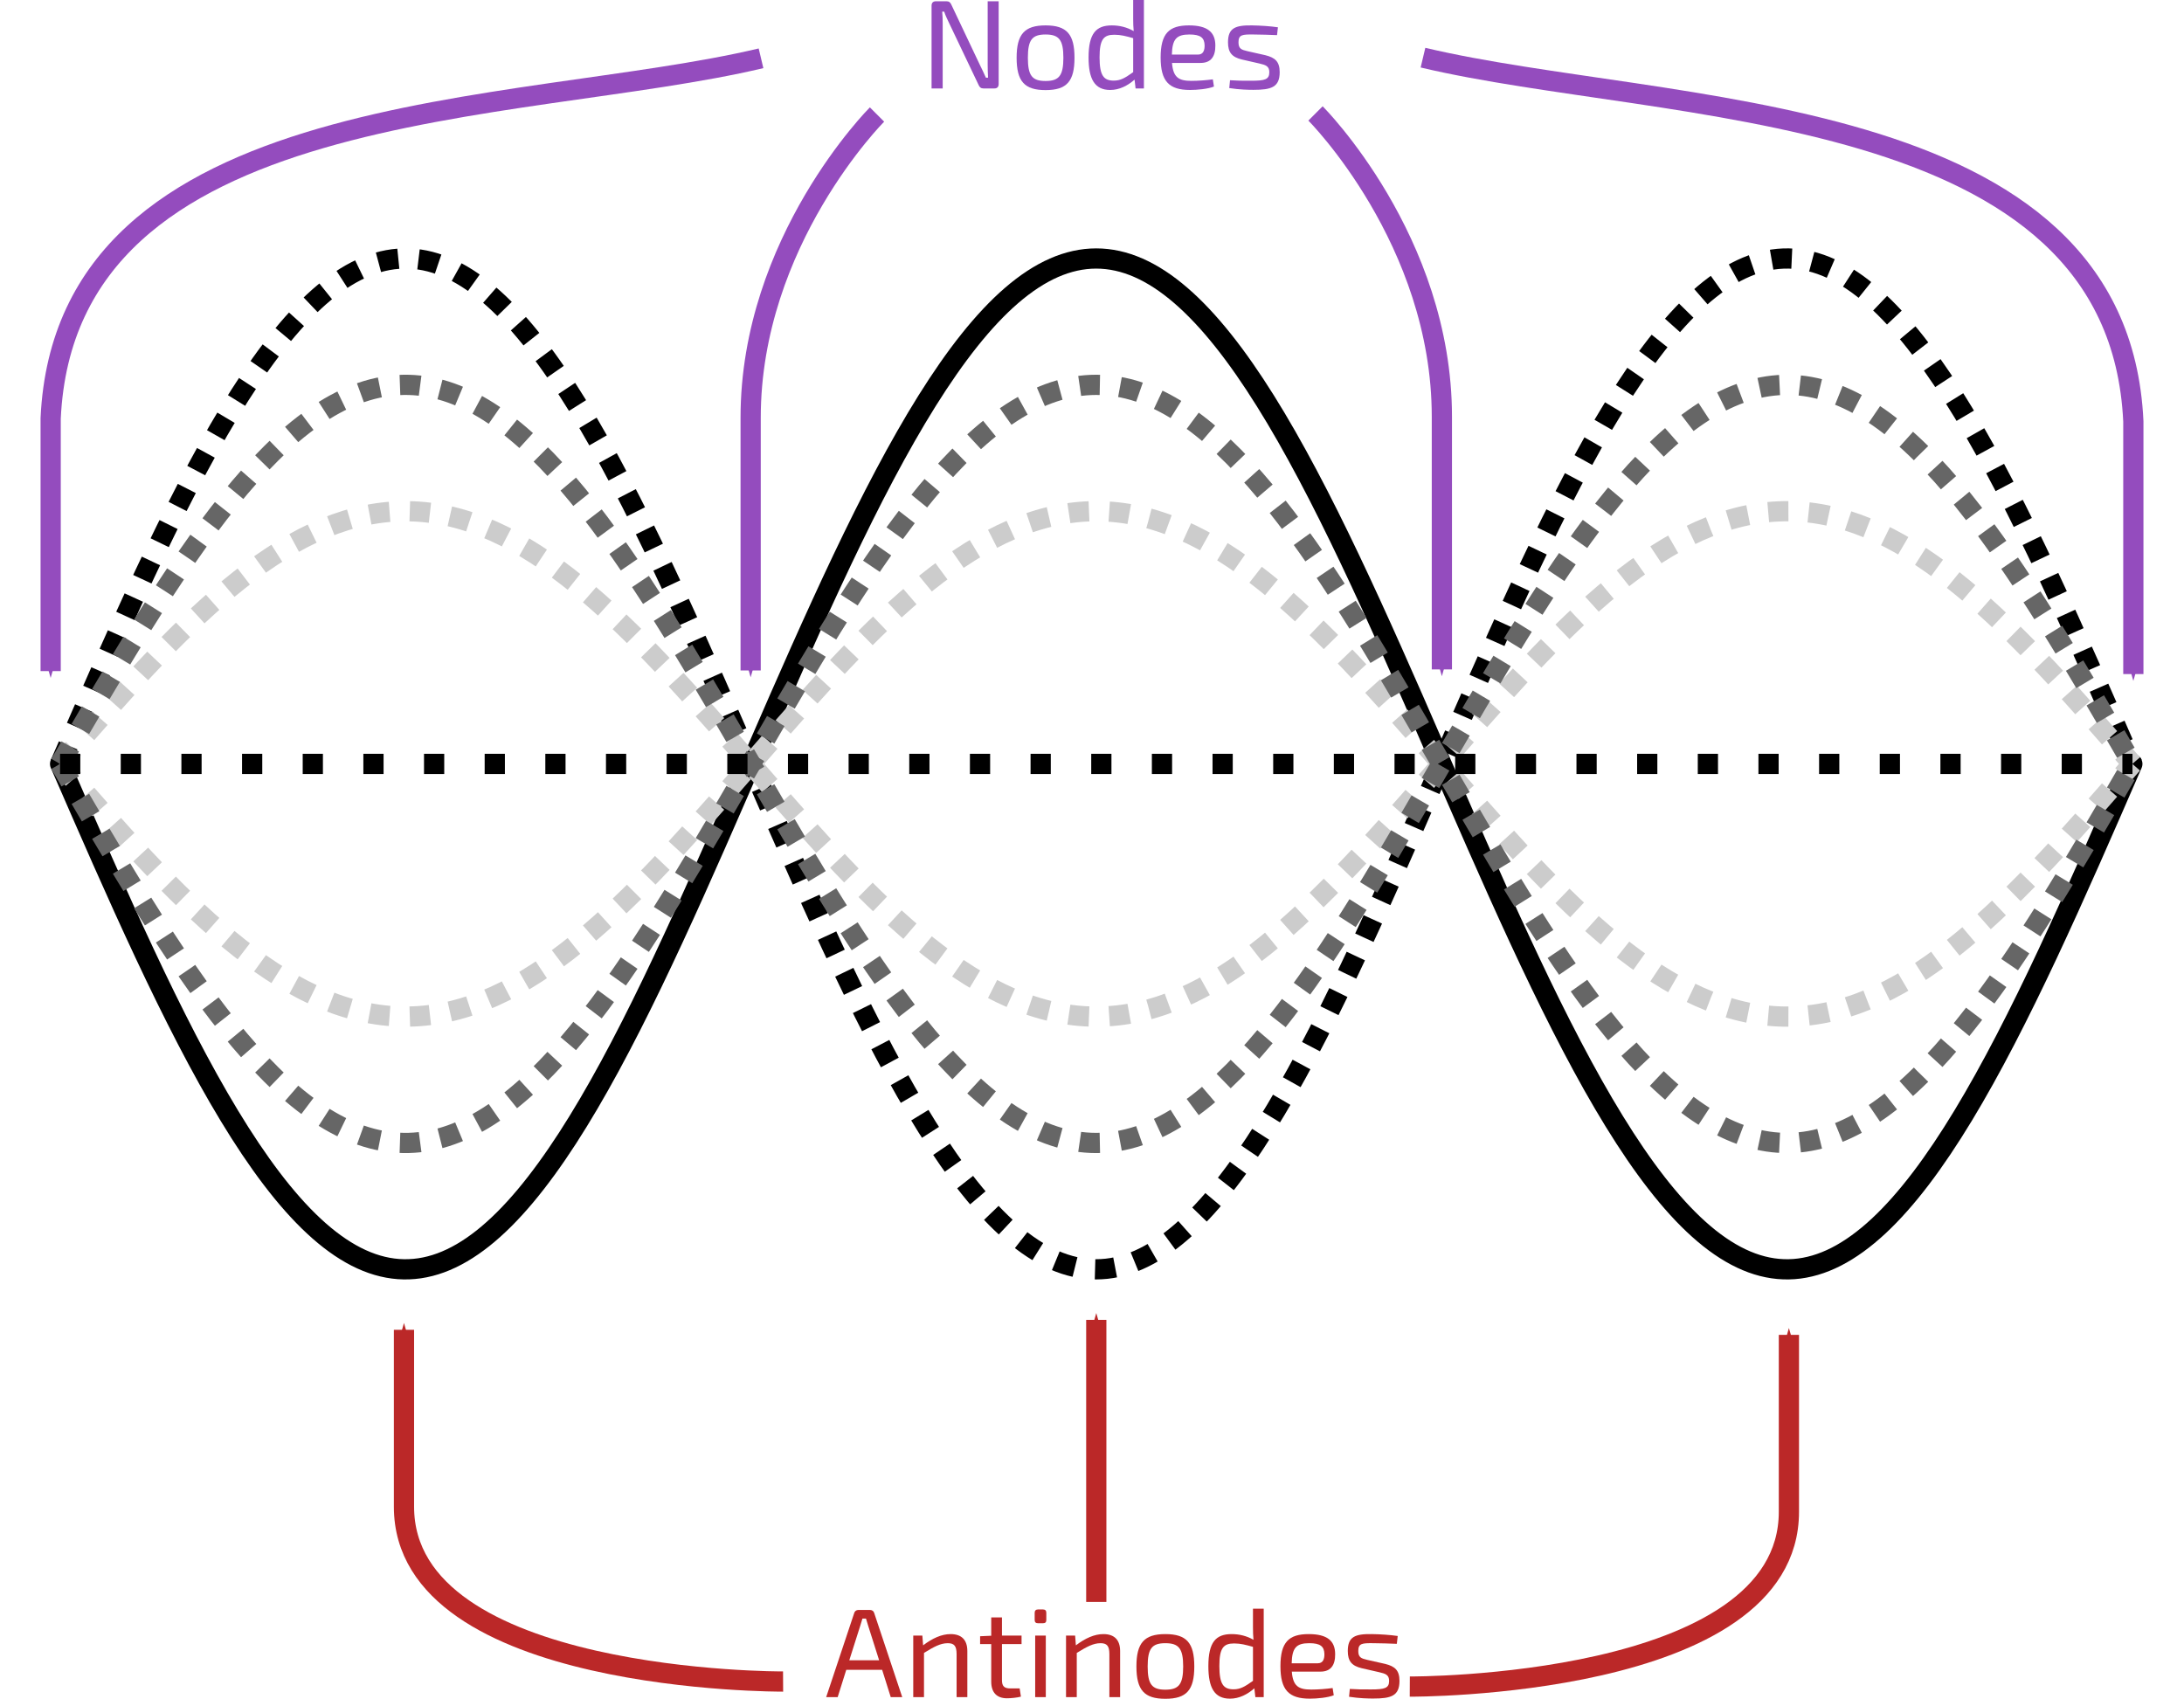
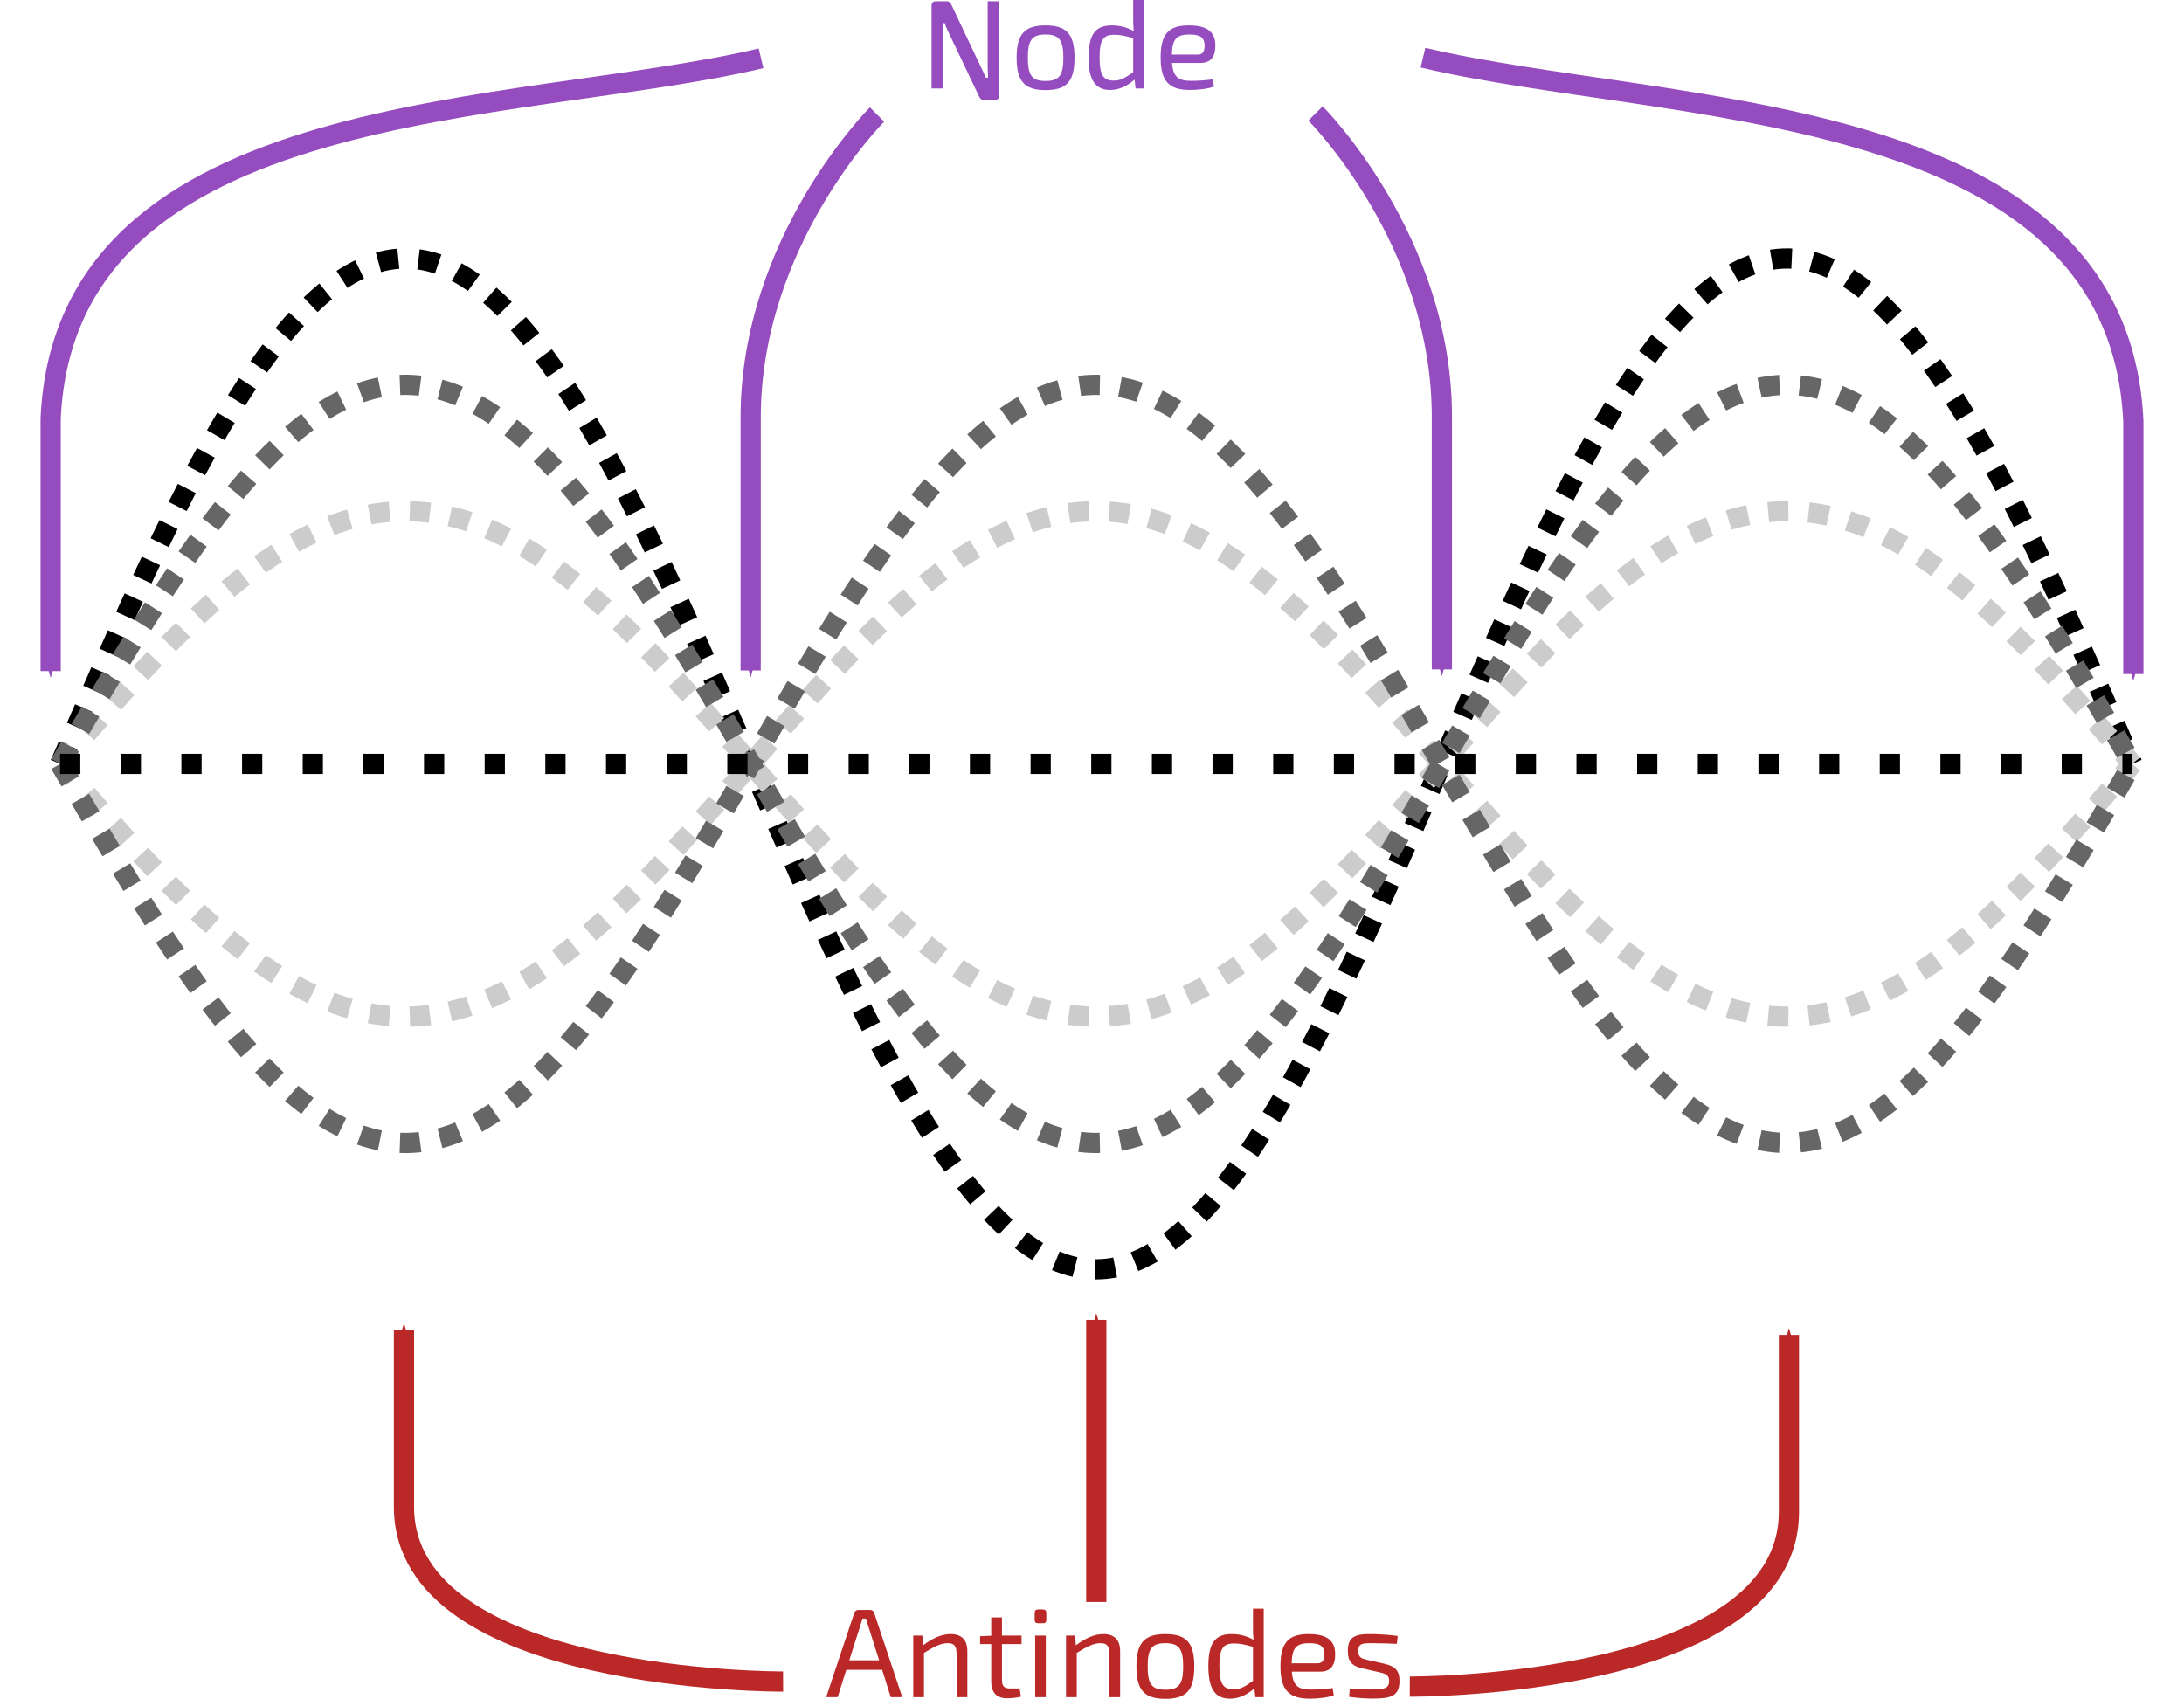
<svg xmlns="http://www.w3.org/2000/svg" xmlns:ns1="http://www.inkscape.org/namespaces/inkscape" xmlns:ns2="http://sodipodi.sourceforge.net/DTD/sodipodi-0.dtd" width="121.942mm" height="94.859mm" viewBox="0 0 432.076 336.115" id="svg14988" version="1.1" ns1:version="0.91 r13725" ns2:docname="concepts_standing_waves_a_standing_wave.svg">
  <ns2:namedview id="base" pagecolor="#ffffff" bordercolor="#666666" borderopacity="1.0" ns1:pageopacity="0.0" ns1:pageshadow="2" ns1:zoom="3.959798" ns1:cx="128.51602" ns1:cy="208.02014" ns1:document-units="px" ns1:current-layer="layer1" showgrid="true" ns1:window-width="1920" ns1:window-height="1018" ns1:window-x="-8" ns1:window-y="-8" ns1:window-maximized="1" fit-margin-top="0" fit-margin-left="0" fit-margin-right="0" fit-margin-bottom="0" ns1:object-nodes="false" ns1:snap-intersection-paths="true" ns1:snap-smooth-nodes="false">
    <ns1:grid type="xygrid" id="grid15536" originx="-98.115" originy="-625.028" />
  </ns2:namedview>
  <defs id="defs14990">
    <marker ns1:isstock="true" style="overflow:visible" id="marker5819" refX="0" refY="0" orient="auto" ns1:stockid="Arrow1Mend">
      <path transform="matrix(-0.4,0,0,-0.4,-4,0)" style="fill:#bb2828;fill-opacity:1;fill-rule:evenodd;stroke:#bb2828;stroke-width:1pt;stroke-opacity:1" d="M 0,0 5,-5 -12.5,0 5,5 0,0 Z" id="path5821" ns1:connector-curvature="0" />
    </marker>
    <marker ns1:stockid="Arrow1Mend" orient="auto" refY="0" refX="0" id="Arrow1Mend" style="overflow:visible" ns1:isstock="true" ns1:collect="always">
      <path id="path4160" d="M 0,0 5,-5 -12.5,0 5,5 0,0 Z" style="fill:#944cbe;fill-opacity:1;fill-rule:evenodd;stroke:#944cbe;stroke-width:1pt;stroke-opacity:1" transform="matrix(-0.4,0,0,-0.4,-4,0)" ns1:connector-curvature="0" />
    </marker>
    <marker ns1:stockid="Arrow1Mend" orient="auto" refY="0" refX="0" id="Arrow1Mend-1" style="overflow:visible" ns1:isstock="true">
      <path ns1:connector-curvature="0" id="path4160-0" d="M 0,0 5,-5 -12.5,0 5,5 0,0 Z" style="fill:#944cbe;fill-opacity:1;fill-rule:evenodd;stroke:#944cbe;stroke-width:1pt;stroke-opacity:1" transform="matrix(-0.4,0,0,-0.4,-4,0)" />
    </marker>
    <marker ns1:stockid="Arrow1Mend" orient="auto" refY="0" refX="0" id="Arrow1Mend-6" style="overflow:visible" ns1:isstock="true">
      <path ns1:connector-curvature="0" id="path4160-06" d="M 0,0 5,-5 -12.5,0 5,5 0,0 Z" style="fill:#944cbe;fill-opacity:1;fill-rule:evenodd;stroke:#944cbe;stroke-width:1pt;stroke-opacity:1" transform="matrix(-0.4,0,0,-0.4,-4,0)" />
    </marker>
    <marker ns1:stockid="Arrow1Mend" orient="auto" refY="0" refX="0" id="Arrow1Mend-6-4" style="overflow:visible" ns1:isstock="true">
      <path ns1:connector-curvature="0" id="path4160-06-5" d="M 0,0 5,-5 -12.5,0 5,5 0,0 Z" style="fill:#944cbe;fill-opacity:1;fill-rule:evenodd;stroke:#944cbe;stroke-width:1pt;stroke-opacity:1" transform="matrix(-0.4,0,0,-0.4,-4,0)" />
    </marker>
    <marker ns1:stockid="Arrow1Mend" orient="auto" refY="0" refX="0" id="Arrow1Mend-2" style="overflow:visible" ns1:isstock="true" ns1:collect="always">
      <path ns1:connector-curvature="0" id="path4160-8" d="M 0,0 5,-5 -12.5,0 5,5 0,0 Z" style="fill:#bb2828;fill-opacity:1;fill-rule:evenodd;stroke:#bb2828;stroke-width:1pt;stroke-opacity:1" transform="matrix(-0.4,0,0,-0.4,-4,0)" />
    </marker>
    <marker ns1:stockid="Arrow1Mend" orient="auto" refY="0" refX="0" id="Arrow1Mend-2-5" style="overflow:visible" ns1:isstock="true" ns1:collect="always">
      <path ns1:connector-curvature="0" id="path4160-8-2" d="M 0,0 5,-5 -12.5,0 5,5 0,0 Z" style="fill:#bb2828;fill-opacity:1;fill-rule:evenodd;stroke:#bb2828;stroke-width:1pt;stroke-opacity:1" transform="matrix(-0.4,0,0,-0.4,-4,0)" />
    </marker>
  </defs>
  <g ns1:label="Layer 1" ns1:groupmode="layer" id="layer1" transform="translate(-98.115,-91.219)">
    <path style="fill:none;fill-opacity:1;stroke:#000000;stroke-width:4;stroke-linecap:butt;stroke-linejoin:miter;stroke-miterlimit:4;stroke-dasharray:4, 4;stroke-dashoffset:0;stroke-opacity:1" d="m 110,242.362 0,0 c 2.789,-6.411 5.578,-12.823 8.367,-19.116 2.789,-6.293 5.578,-12.468 8.367,-18.411 2.789,-5.943 5.578,-11.653 8.367,-17.027 2.789,-5.374 5.578,-10.409 8.367,-15.015 2.789,-4.606 5.578,-8.78 8.367,-12.449 2.789,-3.669 5.578,-6.828 8.367,-9.424 2.789,-2.596 5.578,-4.624 8.367,-6.052 2.789,-1.427 5.578,-2.25 8.367,-2.456 2.789,-0.206 5.578,0.208 8.367,1.23 2.789,1.023 5.578,2.658 8.367,4.871 2.789,2.214 5.578,5.009 8.367,8.333 2.789,3.323 5.578,7.177 8.367,11.486 2.789,4.31 5.578,9.079 8.367,14.217 2.789,5.138 5.578,10.646 8.367,16.423 2.789,5.776 5.578,11.821 8.367,18.023 2.789,6.202 5.578,12.56 8.367,18.958 2.789,6.398 5.578,12.836 8.367,19.195 2.789,6.359 5.578,12.638 8.367,18.723 2.789,6.085 5.578,11.974 8.367,17.561 2.789,5.587 5.578,10.869 8.367,15.751 2.789,4.882 5.578,9.362 8.367,13.36 2.789,3.998 5.578,7.511 8.367,10.477 2.789,2.966 5.578,5.382 8.367,7.207 2.789,1.825 5.578,3.055 8.367,3.671 2.789,0.616 5.578,0.615 8.367,0 2.789,-0.615 5.578,-1.847 8.367,-3.671 2.789,-1.824 5.578,-4.242 8.367,-7.207 2.789,-2.965 5.578,-6.48 8.367,-10.477 2.789,-3.997 5.578,-8.479 8.367,-13.36 2.789,-4.882 5.578,-10.165 8.367,-15.751 2.789,-5.586 5.578,-11.476 8.367,-17.561 2.789,-6.085 5.578,-12.364 8.367,-18.723 2.789,-6.359 5.578,-12.796 8.367,-19.195 2.789,-6.398 5.578,-12.757 8.367,-18.958 2.789,-6.202 5.578,-12.246 8.367,-18.023 2.789,-5.777 5.578,-11.284 8.367,-16.423 2.789,-5.139 5.578,-9.906 8.367,-14.217 2.789,-4.311 5.578,-8.162 8.367,-11.486 2.789,-3.324 5.578,-6.118 8.367,-8.333 2.789,-2.215 5.578,-3.847 8.367,-4.871 2.789,-1.024 5.578,-1.435 8.367,-1.23 2.789,0.205 5.578,1.03 8.367,2.456 2.789,1.426 5.578,3.457 8.367,6.052 2.789,2.595 5.578,5.756 8.367,9.424 2.789,3.668 5.578,7.844 8.367,12.449 2.789,4.605 5.578,9.642 8.367,15.015 2.789,5.373 5.578,11.084 8.367,17.027 2.789,5.943 5.578,12.118 8.367,18.411 2.789,6.293 5.578,12.704 8.367,19.116 l 0,0" title="sin(x)" id="path15647" ns1:connector-curvature="0" />
-     <path id="path15663" title="-sin(x)" d="m 110,242.362 0,0 c 2.789,6.411 5.578,12.823 8.367,19.116 2.789,6.293 5.578,12.468 8.367,18.411 2.789,5.943 5.578,11.653 8.367,17.027 2.789,5.374 5.578,10.409 8.367,15.015 2.789,4.606 5.578,8.78 8.367,12.449 2.789,3.669 5.578,6.828 8.367,9.424 2.789,2.596 5.578,4.624 8.367,6.052 2.789,1.427 5.578,2.25 8.367,2.456 2.789,0.206 5.578,-0.208 8.367,-1.23 2.789,-1.023 5.578,-2.658 8.367,-4.871 2.789,-2.214 5.578,-5.009 8.367,-8.333 2.789,-3.323 5.578,-7.177 8.367,-11.486 2.789,-4.31 5.578,-9.079 8.367,-14.217 2.789,-5.138 5.578,-10.646 8.367,-16.423 2.789,-5.776 5.578,-11.821 8.367,-18.023 2.789,-6.202 5.578,-12.56 8.367,-18.958 2.789,-6.398 5.578,-12.836 8.367,-19.195 2.789,-6.359 5.578,-12.638 8.367,-18.723 2.789,-6.085 5.578,-11.974 8.367,-17.561 2.789,-5.587 5.578,-10.869 8.367,-15.751 2.789,-4.882 5.578,-9.362 8.367,-13.36 2.789,-3.998 5.578,-7.511 8.367,-10.477 2.789,-2.966 5.578,-5.382 8.367,-7.207 2.789,-1.825 5.578,-3.055 8.367,-3.671 2.789,-0.616 5.578,-0.615 8.367,0 2.789,0.615 5.578,1.847 8.367,3.671 2.789,1.824 5.578,4.242 8.367,7.207 2.789,2.965 5.578,6.48 8.367,10.477 2.789,3.997 5.578,8.479 8.367,13.36 2.789,4.882 5.578,10.165 8.367,15.751 2.789,5.586 5.578,11.476 8.367,17.561 2.789,6.085 5.578,12.364 8.367,18.723 2.789,6.359 5.578,12.796 8.367,19.195 2.789,6.398 5.578,12.757 8.367,18.958 2.789,6.202 5.578,12.246 8.367,18.023 2.789,5.777 5.578,11.284 8.367,16.423 2.789,5.139 5.578,9.906 8.367,14.217 2.789,4.311 5.578,8.162 8.367,11.486 2.789,3.324 5.578,6.118 8.367,8.333 2.789,2.215 5.578,3.847 8.367,4.871 2.789,1.024 5.578,1.435 8.367,1.23 2.789,-0.205 5.578,-1.03 8.367,-2.456 2.789,-1.426 5.578,-3.457 8.367,-6.052 2.789,-2.595 5.578,-5.756 8.367,-9.424 2.789,-3.668 5.578,-7.844 8.367,-12.449 2.789,-4.605 5.578,-9.642 8.367,-15.015 2.789,-5.373 5.578,-11.084 8.367,-17.027 2.789,-5.943 5.578,-12.118 8.367,-18.411 2.789,-6.293 5.578,-12.704 8.367,-19.116 l 0,0" style="fill:none;fill-opacity:1;stroke:#000000;stroke-width:4;stroke-linecap:round;stroke-linejoin:miter;stroke-miterlimit:4;stroke-dasharray:none;stroke-dashoffset:0;stroke-opacity:1" ns1:connector-curvature="0" />
    <path style="fill:none;fill-opacity:1;stroke:#cccccc;stroke-width:4;stroke-linecap:butt;stroke-linejoin:miter;stroke-miterlimit:4;stroke-dasharray:4, 4;stroke-dashoffset:0;stroke-opacity:1" d="m 110,242.362 0,0 c 2.789,3.206 5.578,6.411 8.367,9.558 2.789,3.147 5.578,6.234 8.367,9.205 2.789,2.972 5.578,5.827 8.367,8.513 2.789,2.687 5.578,5.204 8.367,7.507 2.789,2.303 5.578,4.39 8.367,6.224 2.789,1.834 5.578,3.414 8.367,4.712 2.789,1.298 5.578,2.312 8.367,3.026 2.789,0.714 5.578,1.125 8.367,1.228 2.789,0.103 5.578,-0.104 8.367,-0.615 2.789,-0.511 5.578,-1.329 8.367,-2.436 2.789,-1.107 5.578,-2.505 8.367,-4.166 2.789,-1.662 5.578,-3.588 8.367,-5.743 2.789,-2.155 5.578,-4.539 8.367,-7.108 2.789,-2.569 5.578,-5.323 8.367,-8.211 2.789,-2.888 5.578,-5.911 8.367,-9.011 2.789,-3.101 5.578,-6.28 8.367,-9.479 2.789,-3.199 5.578,-6.418 8.367,-9.597 2.789,-3.179 5.578,-6.319 8.367,-9.362 2.789,-3.042 5.578,-5.987 8.367,-8.78 2.789,-2.793 5.578,-5.434 8.367,-7.876 2.789,-2.441 5.578,-4.681 8.367,-6.68 2.789,-1.999 5.578,-3.755 8.367,-5.238 2.789,-1.483 5.578,-2.691 8.367,-3.603 2.789,-0.912 5.578,-1.527 8.367,-1.836 2.789,-0.308 5.578,-0.308 8.367,0 2.789,0.308 5.578,0.924 8.367,1.836 2.789,0.912 5.578,2.121 8.367,3.603 2.789,1.482 5.578,3.24 8.367,5.238 2.789,1.998 5.578,4.239 8.367,6.68 2.789,2.441 5.578,5.082 8.367,7.876 2.789,2.793 5.578,5.738 8.367,8.78 2.789,3.042 5.578,6.182 8.367,9.362 2.789,3.179 5.578,6.398 8.367,9.597 2.789,3.199 5.578,6.378 8.367,9.479 2.789,3.101 5.578,6.123 8.367,9.011 2.789,2.888 5.578,5.642 8.367,8.211 2.789,2.569 5.578,4.953 8.367,7.108 2.789,2.155 5.578,4.081 8.367,5.743 2.789,1.662 5.578,3.059 8.367,4.166 2.789,1.107 5.578,1.924 8.367,2.436 2.789,0.512 5.578,0.718 8.367,0.615 2.789,-0.102 5.578,-0.515 8.367,-1.228 2.789,-0.713 5.578,-1.728 8.367,-3.026 2.789,-1.297 5.578,-2.878 8.367,-4.712 2.789,-1.834 5.578,-3.922 8.367,-6.224 2.789,-2.303 5.578,-4.821 8.367,-7.507 2.789,-2.687 5.578,-5.542 8.367,-8.513 2.789,-2.971 5.578,-6.059 8.367,-9.205 2.789,-3.147 5.578,-6.352 8.367,-9.558 l 0,0" title="-0.5*sin(x)" id="path15681" ns1:connector-curvature="0" />
    <path id="path15701" title="0.5*sin(x)" d="m 110,242.362 0,0 c 2.789,-3.206 5.578,-6.411 8.367,-9.558 2.789,-3.147 5.578,-6.234 8.367,-9.205 2.789,-2.972 5.578,-5.827 8.367,-8.513 2.789,-2.687 5.578,-5.204 8.367,-7.507 2.789,-2.303 5.578,-4.39 8.367,-6.224 2.789,-1.834 5.578,-3.414 8.367,-4.712 2.789,-1.298 5.578,-2.312 8.367,-3.026 2.789,-0.714 5.578,-1.125 8.367,-1.228 2.789,-0.103 5.578,0.104 8.367,0.615 2.789,0.511 5.578,1.329 8.367,2.436 2.789,1.107 5.578,2.505 8.367,4.166 2.789,1.662 5.578,3.588 8.367,5.743 2.789,2.155 5.578,4.539 8.367,7.108 2.789,2.569 5.578,5.323 8.367,8.211 2.789,2.888 5.578,5.911 8.367,9.011 2.789,3.101 5.578,6.28 8.367,9.479 2.789,3.199 5.578,6.418 8.367,9.597 2.789,3.179 5.578,6.319 8.367,9.362 2.789,3.042 5.578,5.987 8.367,8.78 2.789,2.793 5.578,5.434 8.367,7.876 2.789,2.441 5.578,4.681 8.367,6.68 2.789,1.999 5.578,3.755 8.367,5.238 2.789,1.483 5.578,2.691 8.367,3.603 2.789,0.912 5.578,1.527 8.367,1.836 2.789,0.308 5.578,0.308 8.367,0 2.789,-0.308 5.578,-0.924 8.367,-1.836 2.789,-0.912 5.578,-2.121 8.367,-3.603 2.789,-1.482 5.578,-3.24 8.367,-5.238 2.789,-1.998 5.578,-4.239 8.367,-6.68 2.789,-2.441 5.578,-5.082 8.367,-7.876 2.789,-2.793 5.578,-5.738 8.367,-8.78 2.789,-3.042 5.578,-6.182 8.367,-9.362 2.789,-3.179 5.578,-6.398 8.367,-9.597 2.789,-3.199 5.578,-6.378 8.367,-9.479 2.789,-3.101 5.578,-6.123 8.367,-9.011 2.789,-2.888 5.578,-5.642 8.367,-8.211 2.789,-2.569 5.578,-4.953 8.367,-7.108 2.789,-2.155 5.578,-4.081 8.367,-5.743 2.789,-1.662 5.578,-3.059 8.367,-4.166 2.789,-1.107 5.578,-1.924 8.367,-2.436 2.789,-0.512 5.578,-0.718 8.367,-0.615 2.789,0.102 5.578,0.515 8.367,1.228 2.789,0.713 5.578,1.728 8.367,3.026 2.789,1.297 5.578,2.878 8.367,4.712 2.789,1.834 5.578,3.922 8.367,6.224 2.789,2.303 5.578,4.821 8.367,7.507 2.789,2.687 5.578,5.542 8.367,8.513 2.789,2.971 5.578,6.059 8.367,9.205 2.789,3.147 5.578,6.352 8.367,9.558 l 0,0" style="fill:none;fill-opacity:1;stroke:#cccccc;stroke-width:4;stroke-linecap:butt;stroke-linejoin:miter;stroke-miterlimit:4;stroke-dasharray:4, 4;stroke-dashoffset:0;stroke-opacity:1" ns1:connector-curvature="0" />
    <path style="fill:none;fill-opacity:1;stroke:#666666;stroke-width:4;stroke-linecap:butt;stroke-linejoin:miter;stroke-miterlimit:4;stroke-dasharray:4, 4;stroke-dashoffset:0;stroke-opacity:1" d="m 110,242.362 0,0 c 2.789,-4.809 5.578,-9.617 8.367,-14.337 2.789,-4.72 5.578,-9.351 8.367,-13.808 2.789,-4.457 5.578,-8.74 8.367,-12.77 2.789,-4.03 5.578,-7.807 8.367,-11.261 2.789,-3.455 5.578,-6.585 8.367,-9.337 2.789,-2.751 5.578,-5.121 8.367,-7.068 2.789,-1.947 5.578,-3.468 8.367,-4.539 2.789,-1.07 5.578,-1.687 8.367,-1.842 2.789,-0.155 5.578,0.156 8.367,0.923 2.789,0.767 5.578,1.993 8.367,3.654 2.789,1.66 5.578,3.757 8.367,6.249 2.789,2.492 5.578,5.382 8.367,8.615 2.789,3.232 5.578,6.809 8.367,10.663 2.789,3.853 5.578,7.985 8.367,12.317 2.789,4.332 5.578,8.866 8.367,13.517 2.789,4.651 5.578,9.42 8.367,14.219 2.789,4.799 5.578,9.627 8.367,14.396 2.789,4.769 5.578,9.479 8.367,14.042 2.789,4.564 5.578,8.981 8.367,13.171 2.789,4.19 5.578,8.152 8.367,11.813 2.789,3.662 5.578,7.022 8.367,10.02 2.789,2.998 5.578,5.633 8.367,7.858 2.789,2.225 5.578,4.037 8.367,5.405 2.789,1.369 5.578,2.291 8.367,2.753 2.789,0.462 5.578,0.461 8.367,0 2.789,-0.461 5.578,-1.386 8.367,-2.753 2.789,-1.368 5.578,-3.181 8.367,-5.405 2.789,-2.224 5.578,-4.86 8.367,-7.858 2.789,-2.998 5.578,-6.359 8.367,-10.02 2.789,-3.661 5.578,-7.624 8.367,-11.813 2.789,-4.19 5.578,-8.607 8.367,-13.171 2.789,-4.563 5.578,-9.273 8.367,-14.042 2.789,-4.769 5.578,-9.597 8.367,-14.396 2.789,-4.799 5.578,-9.567 8.367,-14.219 2.789,-4.651 5.578,-9.185 8.367,-13.517 2.789,-4.333 5.578,-8.463 8.367,-12.317 2.789,-3.854 5.578,-7.429 8.367,-10.663 2.789,-3.233 5.578,-6.122 8.367,-8.615 2.789,-2.493 5.578,-4.588 8.367,-6.249 2.789,-1.661 5.578,-2.886 8.367,-3.654 2.789,-0.768 5.578,-1.077 8.367,-0.923 2.789,0.154 5.578,0.772 8.367,1.842 2.789,1.07 5.578,2.593 8.367,4.539 2.789,1.946 5.578,4.317 8.367,7.068 2.789,2.751 5.578,5.883 8.367,9.337 2.789,3.454 5.578,7.231 8.367,11.261 2.789,4.03 5.578,8.313 8.367,12.77 2.789,4.457 5.578,9.088 8.367,13.808 2.789,4.72 5.578,9.528 8.367,14.337 l 0,0" title="0.75*sin(x)" id="path15723" ns1:connector-curvature="0" />
    <path id="path15747" title="-0.75*sin(x)" d="m 110,242.362 0,0 c 2.789,4.809 5.578,9.617 8.367,14.337 2.789,4.72 5.578,9.351 8.367,13.808 2.789,4.457 5.578,8.74 8.367,12.77 2.789,4.03 5.578,7.807 8.367,11.261 2.789,3.455 5.578,6.585 8.367,9.337 2.789,2.751 5.578,5.121 8.367,7.068 2.789,1.947 5.578,3.468 8.367,4.539 2.789,1.07 5.578,1.687 8.367,1.842 2.789,0.155 5.578,-0.156 8.367,-0.923 2.789,-0.767 5.578,-1.993 8.367,-3.654 2.789,-1.66 5.578,-3.757 8.367,-6.249 2.789,-2.492 5.578,-5.382 8.367,-8.615 2.789,-3.232 5.578,-6.809 8.367,-10.663 2.789,-3.853 5.578,-7.985 8.367,-12.317 2.789,-4.332 5.578,-8.866 8.367,-13.517 2.789,-4.651 5.578,-9.42 8.367,-14.219 2.789,-4.799 5.578,-9.627 8.367,-14.396 2.789,-4.769 5.578,-9.479 8.367,-14.042 2.789,-4.564 5.578,-8.981 8.367,-13.171 2.789,-4.19 5.578,-8.152 8.367,-11.813 2.789,-3.662 5.578,-7.022 8.367,-10.02 2.789,-2.998 5.578,-5.633 8.367,-7.858 2.789,-2.225 5.578,-4.037 8.367,-5.405 2.789,-1.369 5.578,-2.291 8.367,-2.753 2.789,-0.462 5.578,-0.461 8.367,0 2.789,0.461 5.578,1.386 8.367,2.753 2.789,1.368 5.578,3.181 8.367,5.405 2.789,2.224 5.578,4.86 8.367,7.858 2.789,2.998 5.578,6.359 8.367,10.02 2.789,3.661 5.578,7.624 8.367,11.813 2.789,4.19 5.578,8.607 8.367,13.171 2.789,4.563 5.578,9.273 8.367,14.042 2.789,4.769 5.578,9.597 8.367,14.396 2.789,4.799 5.578,9.567 8.367,14.219 2.789,4.651 5.578,9.185 8.367,13.517 2.789,4.333 5.578,8.463 8.367,12.317 2.789,3.854 5.578,7.429 8.367,10.663 2.789,3.233 5.578,6.122 8.367,8.615 2.789,2.493 5.578,4.588 8.367,6.249 2.789,1.661 5.578,2.886 8.367,3.654 2.789,0.768 5.578,1.077 8.367,0.923 2.789,-0.154 5.578,-0.772 8.367,-1.842 2.789,-1.07 5.578,-2.593 8.367,-4.539 2.789,-1.946 5.578,-4.317 8.367,-7.068 2.789,-2.751 5.578,-5.883 8.367,-9.337 2.789,-3.454 5.578,-7.231 8.367,-11.261 2.789,-4.03 5.578,-8.313 8.367,-12.77 2.789,-4.457 5.578,-9.088 8.367,-13.808 2.789,-4.72 5.578,-9.528 8.367,-14.337 l 0,0" style="fill:none;fill-opacity:1;stroke:#666666;stroke-width:4;stroke-linecap:butt;stroke-linejoin:miter;stroke-miterlimit:4;stroke-dasharray:4, 4;stroke-dashoffset:0;stroke-opacity:1" ns1:connector-curvature="0" />
    <path style="color:#000000;clip-rule:nonzero;display:inline;overflow:visible;visibility:visible;opacity:1;isolation:auto;mix-blend-mode:normal;color-interpolation:sRGB;color-interpolation-filters:linearRGB;solid-color:#000000;solid-opacity:1;fill:none;fill-opacity:1;fill-rule:evenodd;stroke:#000000;stroke-width:4;stroke-linecap:butt;stroke-linejoin:miter;stroke-miterlimit:4;stroke-dasharray:4, 8;stroke-dashoffset:0;stroke-opacity:1;color-rendering:auto;image-rendering:auto;shape-rendering:auto;text-rendering:auto;enable-background:accumulate" d="m 110,242.362 410,0" id="path15760" ns1:connector-curvature="0" />
    <g style="font-style:normal;font-variant:normal;font-weight:normal;font-stretch:normal;font-size:25px;line-height:125%;font-family:'STIX MathJax Main';-inkscape-font-specification:'STIX MathJax Main';text-align:start;letter-spacing:0px;word-spacing:0px;writing-mode:lr-tb;text-anchor:start;fill:#000000;fill-opacity:1;stroke:none;stroke-width:1px;stroke-linecap:butt;stroke-linejoin:miter;stroke-opacity:1" id="text4141">
-       <path d="m 295.689,91.469 -2.175,0 0,12.5 c 0,0.875 0.025,1.725 0.075,2.625 l -0.425,0 c -0.375,-0.85 -0.825,-1.8 -1.175,-2.5 l -5.65,-11.925 c -0.2,-0.475 -0.475,-0.7 -0.975,-0.7 l -2.075,0 c -0.575,0 -0.875,0.3 -0.875,0.875 l 0,16.375 2.2,0 0,-12.925 c 0,-0.75 -0.025,-1.525 -0.1,-2.275 l 0.4,0 c 0.2,0.7 0.675,1.625 0.975,2.275 l 5.825,12.225 c 0.2,0.475 0.475,0.7 0.975,0.7 l 2.15,0 c 0.55,0 0.85,-0.3 0.85,-0.875 l 0,-16.375 z" style="font-style:normal;font-variant:normal;font-weight:normal;font-stretch:normal;font-family:'Exo 2.0';-inkscape-font-specification:'Exo 2.0, ';fill:#944cbe" id="path6984" ns1:connector-curvature="0" />
+       <path d="m 295.689,91.469 -2.175,0 0,12.5 c 0,0.875 0.025,1.725 0.075,2.625 l -0.425,0 c -0.375,-0.85 -0.825,-1.8 -1.175,-2.5 l -5.65,-11.925 c -0.2,-0.475 -0.475,-0.7 -0.975,-0.7 l -2.075,0 c -0.575,0 -0.875,0.3 -0.875,0.875 l 0,16.375 2.2,0 0,-12.925 l 0.4,0 c 0.2,0.7 0.675,1.625 0.975,2.275 l 5.825,12.225 c 0.2,0.475 0.475,0.7 0.975,0.7 l 2.15,0 c 0.55,0 0.85,-0.3 0.85,-0.875 l 0,-16.375 z" style="font-style:normal;font-variant:normal;font-weight:normal;font-stretch:normal;font-family:'Exo 2.0';-inkscape-font-specification:'Exo 2.0, ';fill:#944cbe" id="path6984" ns1:connector-curvature="0" />
      <path d="m 304.966,96.244 c -4.175,0 -5.725,1.75 -5.725,6.4 0,4.675 1.55,6.4 5.725,6.4 4.2,0 5.725,-1.725 5.725,-6.4 0,-4.65 -1.525,-6.4 -5.725,-6.4 z m 0,1.8 c 2.65,0 3.525,1.05 3.525,4.6 0,3.55 -0.875,4.6 -3.525,4.6 -2.65,0 -3.5,-1.05 -3.5,-4.6 0,-3.55 0.85,-4.6 3.5,-4.6 z" style="font-style:normal;font-variant:normal;font-weight:normal;font-stretch:normal;font-family:'Exo 2.0';-inkscape-font-specification:'Exo 2.0, ';fill:#944cbe" id="path6986" ns1:connector-curvature="0" />
      <path d="m 324.425,91.219 -2.125,0 0,3.75 c 0,0.85 0.025,1.575 0.1,2.4 -1.35,-0.775 -2.825,-1.125 -4.325,-1.125 -3.125,0 -4.6,1.6 -4.6,6.35 0,4.25 1.2,6.425 4.275,6.425 1.875,0 3.525,-0.9 4.825,-2.05 l 0.2,1.75 1.65,0 0,-17.5 z m -2.125,14.275 c -1.65,1.175 -2.5,1.675 -3.85,1.675 -1.975,0 -2.8,-1 -2.8,-4.6 0,-3.6 0.825,-4.475 2.925,-4.475 1.275,0 2.3,0.275 3.725,0.675 l 0,6.725 z" style="font-style:normal;font-variant:normal;font-weight:normal;font-stretch:normal;font-family:'Exo 2.0';-inkscape-font-specification:'Exo 2.0, ';fill:#944cbe" id="path6988" ns1:connector-curvature="0" />
      <path d="m 335.656,103.669 c 2.025,0 2.925,-1.275 2.9,-3.45 0,-2.625 -1.55,-3.975 -5.225,-3.975 -3.925,0 -5.6,1.575 -5.6,6.35 0,4.675 1.625,6.425 5.825,6.425 1.4,0 3.575,-0.2 4.725,-0.675 l -0.225,-1.425 c -1.25,0.175 -2.925,0.3 -4.225,0.3 -2.5,0 -3.625,-0.65 -3.85,-3.55 l 5.675,0 z m -5.7,-1.65 c 0.075,-3.075 0.925,-3.975 3.475,-3.975 2.175,0 2.975,0.625 3,2.175 0,0.9 -0.225,1.8 -1.325,1.8 l -5.15,0 z" style="font-style:normal;font-variant:normal;font-weight:normal;font-stretch:normal;font-family:'Exo 2.0';-inkscape-font-specification:'Exo 2.0, ';fill:#944cbe" id="path6990" ns1:connector-curvature="0" />
-       <path d="m 347.309,103.794 c 1.175,0.275 1.925,0.5 1.925,1.7 0,1.45 -0.85,1.7 -3.575,1.7 -1.575,0.025 -3,-0.025 -4.2,-0.1 l -0.15,1.55 c 2.075,0.325 3.9,0.35 4.775,0.35 3.525,0 5.2,-0.5 5.2,-3.5 0,-2.075 -0.9,-2.875 -2.825,-3.35 l -3.55,-0.8 c -1.175,-0.275 -1.775,-0.475 -1.775,-1.75 0,-1.525 0.75,-1.575 3,-1.55 1.525,0 3.1,0.075 4.625,0.125 l 0.175,-1.55 c -1.5,-0.225 -3.525,-0.35 -5.125,-0.375 -3.325,-0.05 -4.75,0.525 -4.75,3.35 0,2 0.775,2.925 2.75,3.4 l 3.5,0.8 z" style="font-style:normal;font-variant:normal;font-weight:normal;font-stretch:normal;font-family:'Exo 2.0';-inkscape-font-specification:'Exo 2.0, ';fill:#944cbe" id="path6992" ns1:connector-curvature="0" />
    </g>
    <path style="fill:none;fill-rule:evenodd;stroke:#944cbe;stroke-width:4;stroke-linecap:butt;stroke-linejoin:miter;stroke-miterlimit:4;stroke-dasharray:none;stroke-opacity:1;marker-end:url(#Arrow1Mend)" d="m 271.621,113.877 c 0,0 -25,25 -25,60 l 0,25 0,25" id="path4145" ns1:connector-curvature="0" ns2:nodetypes="cscc" />
    <path style="fill:none;fill-rule:evenodd;stroke:#944cbe;stroke-width:4;stroke-linecap:butt;stroke-linejoin:miter;stroke-miterlimit:4;stroke-dasharray:none;stroke-opacity:1;marker-end:url(#Arrow1Mend-1)" d="m 358.371,113.663 c 0,0 25,25 25,60 l 0,25 0,25" id="path4145-5" ns1:connector-curvature="0" ns2:nodetypes="cscc" />
    <path style="fill:none;fill-rule:evenodd;stroke:#944cbe;stroke-width:4;stroke-linecap:butt;stroke-linejoin:miter;stroke-miterlimit:4;stroke-dasharray:none;stroke-opacity:1;marker-end:url(#Arrow1Mend-6)" d="m 248.672,102.754 c -47.875,11.383 -137.563,7.111 -140.536,71.25 l 0,50" id="path4145-2" ns1:connector-curvature="0" ns2:nodetypes="ccc" />
    <path style="fill:none;fill-rule:evenodd;stroke:#944cbe;stroke-width:4;stroke-linecap:butt;stroke-linejoin:miter;stroke-miterlimit:4;stroke-dasharray:none;stroke-opacity:1;marker-end:url(#Arrow1Mend-6-4)" d="m 379.634,102.627 c 47.875,11.383 137.563,7.826 140.536,71.964 l 0,50" id="path4145-2-3" ns1:connector-curvature="0" ns2:nodetypes="ccc" />
    <g style="font-style:normal;font-variant:normal;font-weight:normal;font-stretch:normal;font-size:25px;line-height:125%;font-family:'STIX MathJax Main';-inkscape-font-specification:'STIX MathJax Main';text-align:start;letter-spacing:0px;word-spacing:0px;writing-mode:lr-tb;text-anchor:start;fill:#000000;fill-opacity:1;stroke:none;stroke-width:1px;stroke-linecap:butt;stroke-linejoin:miter;stroke-opacity:1" id="text5807">
      <path d="m 272.637,421.609 1.7,5.4 2.275,0 -5.55,-16.65 c -0.1,-0.375 -0.425,-0.6 -0.825,-0.6 l -2.3,0 c -0.4,0 -0.725,0.225 -0.825,0.6 l -5.55,16.65 2.275,0 1.7,-5.4 7.1,0 z m -0.6,-1.9 -5.9,0 2.175,-6.85 0.425,-1.4 0.7,0 c 0.125,0.45 0.275,0.95 0.425,1.4 l 2.175,6.85 z" style="font-style:normal;font-variant:normal;font-weight:normal;font-stretch:normal;font-family:'Exo 2.0';-inkscape-font-specification:'Exo 2.0, ';fill:#bb2828" id="path6995" ns1:connector-curvature="0" />
      <path d="m 280.589,414.834 -1.8,0 0,12.175 2.125,0 0,-8.75 c 1.95,-1.2 3.25,-1.925 4.7,-1.925 1.25,0 1.75,0.525 1.75,2.15 l 0,8.525 2.125,0 0,-9.125 c 0,-2.2 -1.15,-3.35 -3.3,-3.35 -1.8,0 -3.6,0.825 -5.45,2.225 l -0.15,-1.925 z" style="font-style:normal;font-variant:normal;font-weight:normal;font-stretch:normal;font-family:'Exo 2.0';-inkscape-font-specification:'Exo 2.0, ';fill:#bb2828" id="path6997" ns1:connector-curvature="0" />
      <path d="m 296.341,416.509 3.875,0 0,-1.675 -3.875,0 0,-3.6 -2.125,0 0,3.625 -2.2,0.1 0,1.55 2.2,0 0,7.425 c 0,2.125 1.075,3.3 3.125,3.3 0.6,0 1.95,-0.1 2.75,-0.325 l -0.25,-1.625 -1.85,0 c -1.2,0 -1.65,-0.45 -1.65,-1.625 l 0,-7.15 z" style="font-style:normal;font-variant:normal;font-weight:normal;font-stretch:normal;font-family:'Exo 2.0';-inkscape-font-specification:'Exo 2.0, ';fill:#bb2828" id="path6999" ns1:connector-curvature="0" />
      <path d="m 303.463,409.659 c -0.425,0 -0.65,0.25 -0.65,0.65 l 0,1.425 c 0,0.45 0.225,0.65 0.65,0.65 l 1,0 c 0.45,0 0.65,-0.2 0.65,-0.65 l 0,-1.425 c 0,-0.4 -0.2,-0.65 -0.65,-0.65 l -1,0 z m 1.55,17.35 0,-12.175 -2.1,0 0,12.175 2.1,0 z" style="font-style:normal;font-variant:normal;font-weight:normal;font-stretch:normal;font-family:'Exo 2.0';-inkscape-font-specification:'Exo 2.0, ';fill:#bb2828" id="path7001" ns1:connector-curvature="0" />
      <path d="m 310.814,414.834 -1.8,0 0,12.175 2.125,0 0,-8.75 c 1.95,-1.2 3.25,-1.925 4.7,-1.925 1.25,0 1.75,0.525 1.75,2.15 l 0,8.525 2.125,0 0,-9.125 c 0,-2.2 -1.15,-3.35 -3.3,-3.35 -1.8,0 -3.6,0.825 -5.45,2.225 l -0.15,-1.925 z" style="font-style:normal;font-variant:normal;font-weight:normal;font-stretch:normal;font-family:'Exo 2.0';-inkscape-font-specification:'Exo 2.0, ';fill:#bb2828" id="path7003" ns1:connector-curvature="0" />
      <path d="m 328.666,414.534 c -4.175,0 -5.725,1.75 -5.725,6.4 0,4.675 1.55,6.4 5.725,6.4 4.2,0 5.725,-1.725 5.725,-6.4 0,-4.65 -1.525,-6.4 -5.725,-6.4 z m 0,1.8 c 2.65,0 3.525,1.05 3.525,4.6 0,3.55 -0.875,4.6 -3.525,4.6 -2.65,0 -3.5,-1.05 -3.5,-4.6 0,-3.55 0.85,-4.6 3.5,-4.6 z" style="font-style:normal;font-variant:normal;font-weight:normal;font-stretch:normal;font-family:'Exo 2.0';-inkscape-font-specification:'Exo 2.0, ';fill:#bb2828" id="path7005" ns1:connector-curvature="0" />
      <path d="m 348.125,409.509 -2.125,0 0,3.75 c 0,0.85 0.025,1.575 0.1,2.4 -1.35,-0.775 -2.825,-1.125 -4.325,-1.125 -3.125,0 -4.6,1.6 -4.6,6.35 0,4.25 1.2,6.425 4.275,6.425 1.875,0 3.525,-0.9 4.825,-2.05 l 0.2,1.75 1.65,0 0,-17.5 z m -2.125,14.275 c -1.65,1.175 -2.5,1.675 -3.85,1.675 -1.975,0 -2.8,-1 -2.8,-4.6 0,-3.6 0.825,-4.475 2.925,-4.475 1.275,0 2.3,0.275 3.725,0.675 l 0,6.725 z" style="font-style:normal;font-variant:normal;font-weight:normal;font-stretch:normal;font-family:'Exo 2.0';-inkscape-font-specification:'Exo 2.0, ';fill:#bb2828" id="path7007" ns1:connector-curvature="0" />
      <path d="m 359.357,421.959 c 2.025,0 2.925,-1.275 2.9,-3.45 0,-2.625 -1.55,-3.975 -5.225,-3.975 -3.925,0 -5.6,1.575 -5.6,6.35 0,4.675 1.625,6.425 5.825,6.425 1.4,0 3.575,-0.2 4.725,-0.675 l -0.225,-1.425 c -1.25,0.175 -2.925,0.3 -4.225,0.3 -2.5,0 -3.625,-0.65 -3.85,-3.55 l 5.675,0 z m -5.7,-1.65 c 0.075,-3.075 0.925,-3.975 3.475,-3.975 2.175,0 2.975,0.625 3,2.175 0,0.9 -0.225,1.8 -1.325,1.8 l -5.15,0 z" style="font-style:normal;font-variant:normal;font-weight:normal;font-stretch:normal;font-family:'Exo 2.0';-inkscape-font-specification:'Exo 2.0, ';fill:#bb2828" id="path7009" ns1:connector-curvature="0" />
      <path d="m 371.009,422.084 c 1.175,0.275 1.925,0.5 1.925,1.7 0,1.45 -0.85,1.7 -3.575,1.7 -1.575,0.025 -3,-0.025 -4.2,-0.1 l -0.15,1.55 c 2.075,0.325 3.9,0.35 4.775,0.35 3.525,0 5.2,-0.5 5.2,-3.5 0,-2.075 -0.9,-2.875 -2.825,-3.35 l -3.55,-0.8 c -1.175,-0.275 -1.775,-0.475 -1.775,-1.75 0,-1.525 0.75,-1.575 3,-1.55 1.525,0 3.1,0.075 4.625,0.125 l 0.175,-1.55 c -1.5,-0.225 -3.525,-0.35 -5.125,-0.375 -3.325,-0.05 -4.75,0.525 -4.75,3.35 0,2 0.775,2.925 2.75,3.4 l 3.5,0.8 z" style="font-style:normal;font-variant:normal;font-weight:normal;font-stretch:normal;font-family:'Exo 2.0';-inkscape-font-specification:'Exo 2.0, ';fill:#bb2828" id="path7011" ns1:connector-curvature="0" />
    </g>
    <path style="fill:none;fill-rule:evenodd;stroke:#bb2828;stroke-width:4;stroke-linecap:butt;stroke-linejoin:miter;stroke-miterlimit:4;stroke-dasharray:none;stroke-opacity:1;marker-end:url(#marker5819)" d="m 315,408.172 0,-55.81" id="path5811" ns1:connector-curvature="0" ns2:nodetypes="cc" />
    <path style="fill:none;fill-rule:evenodd;stroke:#bb2828;stroke-width:4;stroke-linecap:butt;stroke-linejoin:miter;stroke-miterlimit:4;stroke-dasharray:none;stroke-opacity:1;marker-end:url(#Arrow1Mend-2)" d="m 253.038,423.92 c 0,0 -75.003,0.406 -75.003,-34.594 l 0,-35" id="path4145-9" ns1:connector-curvature="0" ns2:nodetypes="csc" />
    <path style="fill:none;fill-rule:evenodd;stroke:#bb2828;stroke-width:4;stroke-linecap:butt;stroke-linejoin:miter;stroke-miterlimit:4;stroke-dasharray:none;stroke-opacity:1;marker-end:url(#Arrow1Mend-2-5)" d="m 377.025,424.92 c 0,0 75.003,0.406 75.003,-34.594 l 0,-35" id="path4145-9-6" ns1:connector-curvature="0" ns2:nodetypes="csc" />
  </g>
</svg>